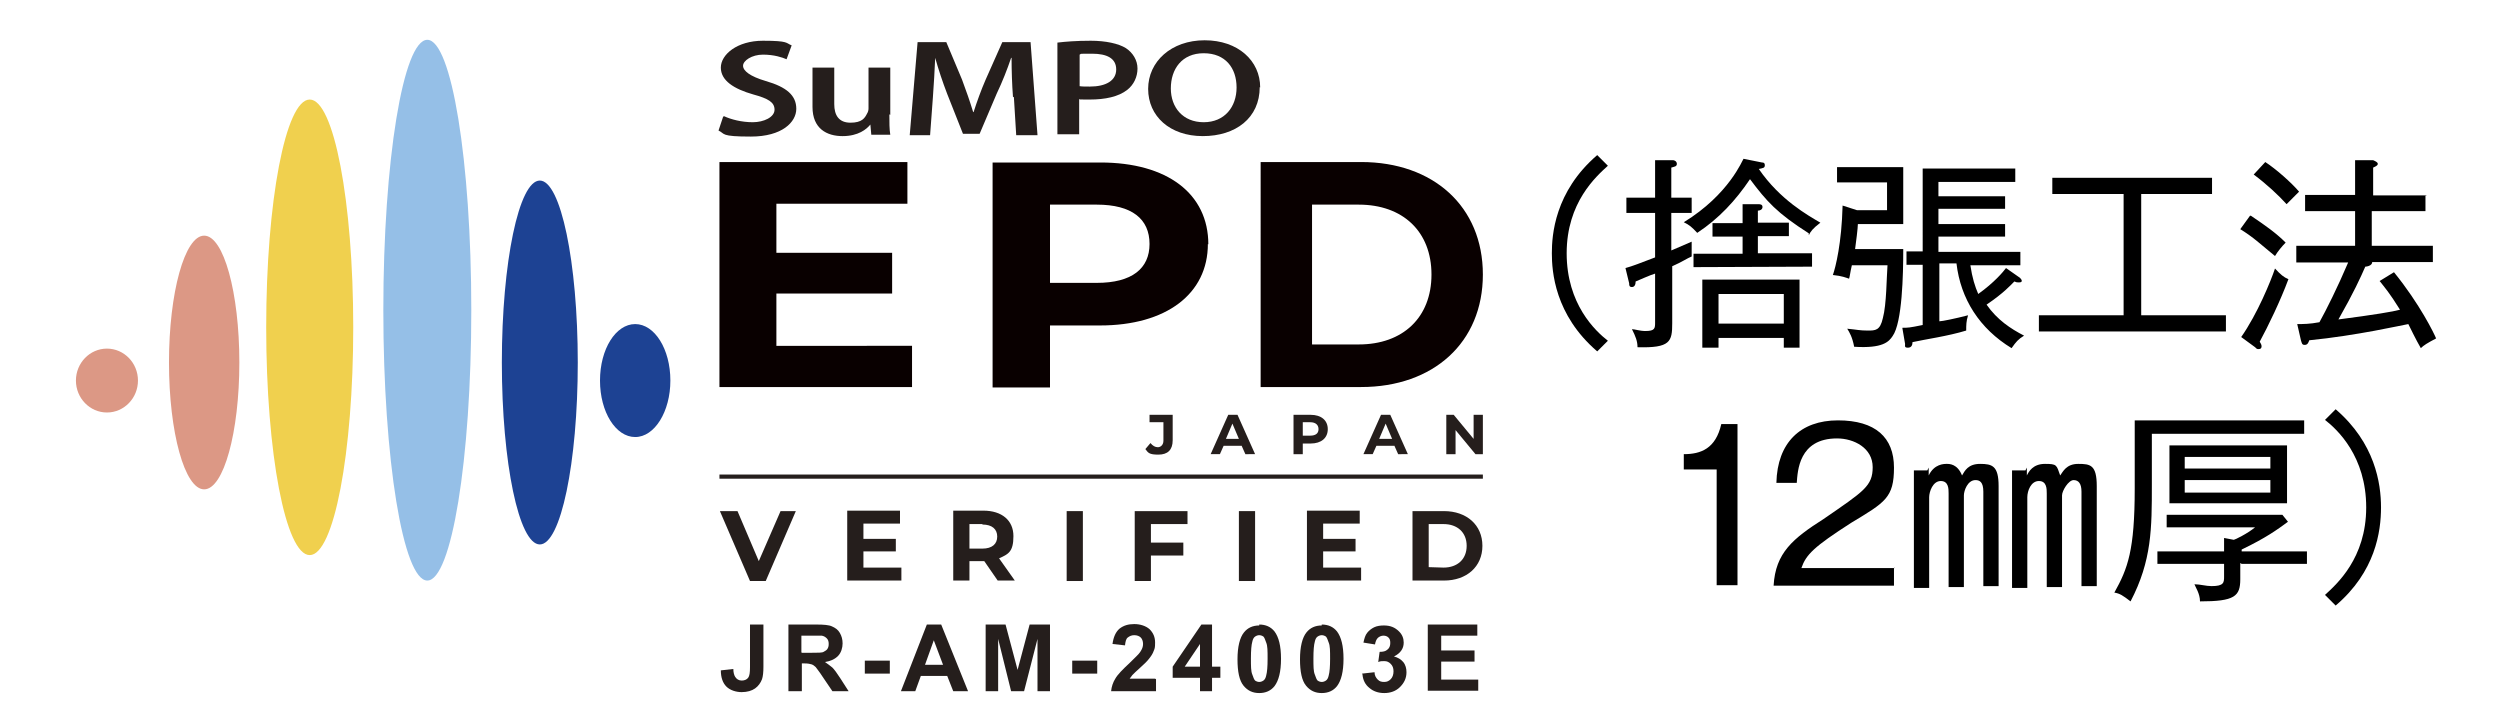
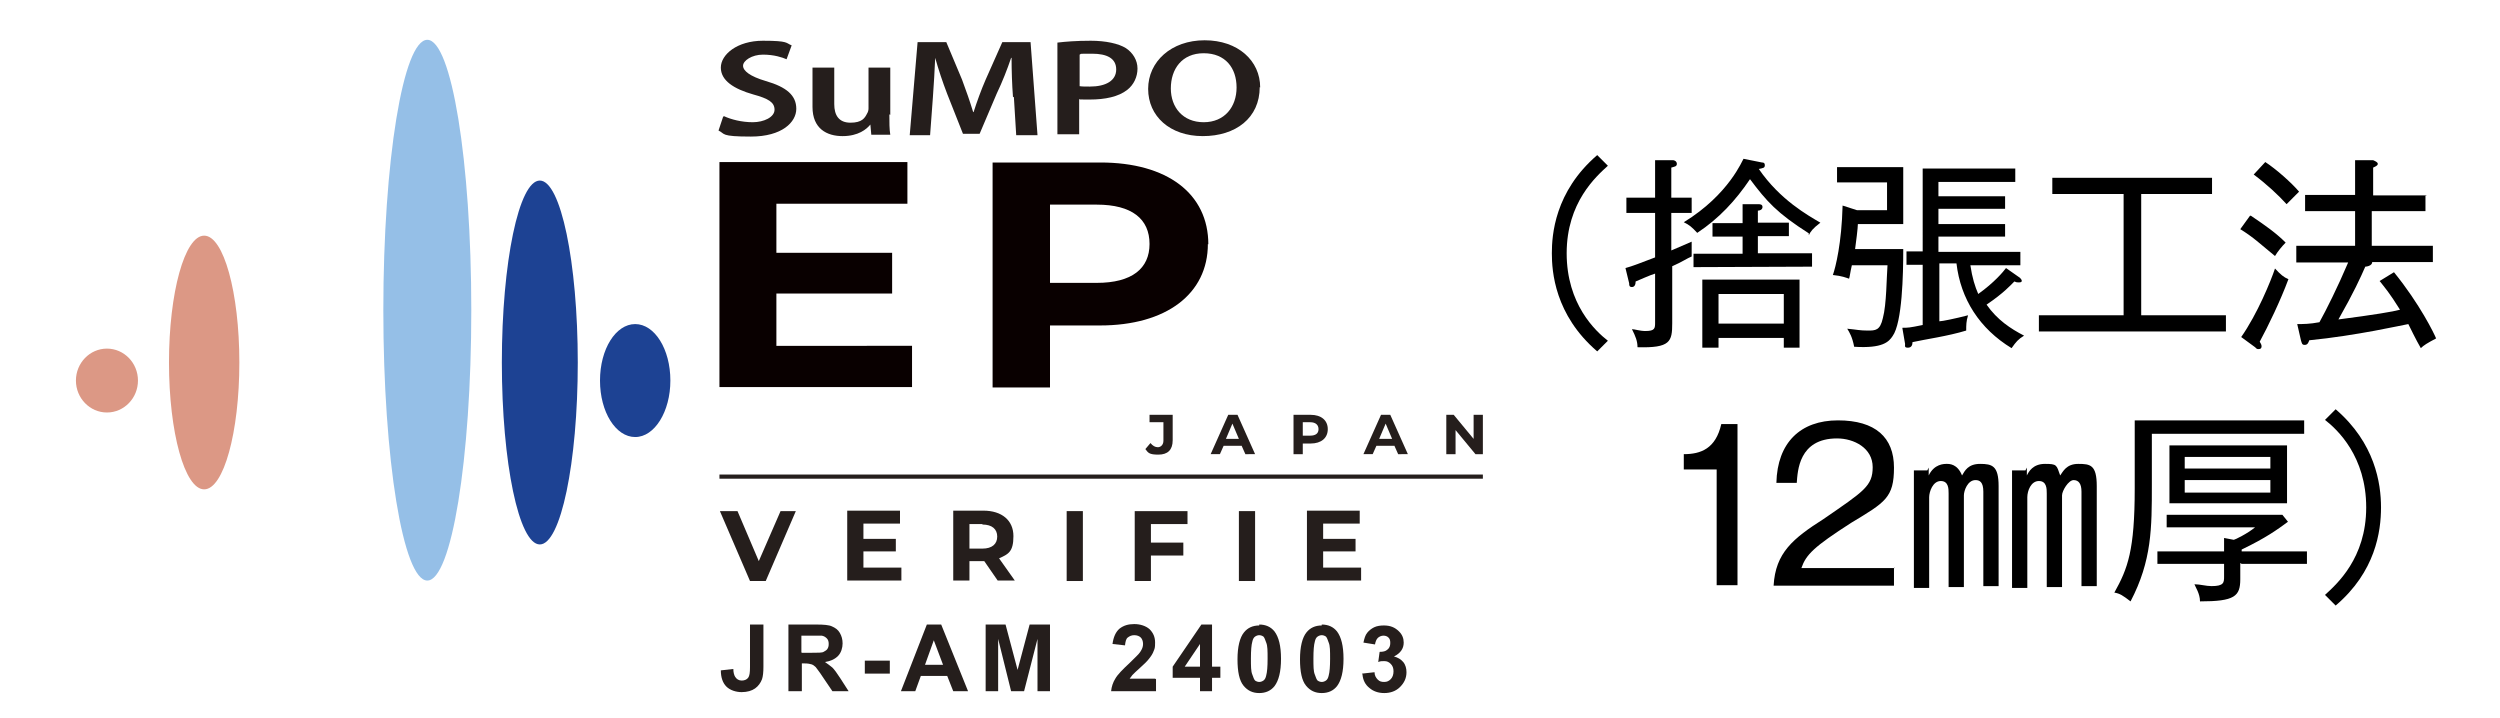
<svg xmlns="http://www.w3.org/2000/svg" version="1.1" id="レイヤー_1" x="0px" y="0px" viewBox="0 0 540 155" style="enable-background:new 0 0 540 155;" xml:space="preserve">
  <style type="text/css">
	.st0{fill:#090000;}
	.st1{fill:#1D4293;}
	.st2{fill:#DC9885;}
	.st3{fill:#95BFE7;}
	.st4{fill:#F0D04E;}
	.st5{fill:#251E1C;}
</style>
  <g>
    <g id="_レイヤー_1">
      <g>
        <path d="M347.3,35.8c-2.5,2.3-8.9,7.9-8.9,18.9s6.2,16.8,8.9,18.9l-2.3,2.3c-9.2-7.9-9.8-17.3-9.8-21.2s0.6-13.3,9.8-21.2     L347.3,35.8z" />
        <path d="M365.4,53.9c0,0.8,0,1.2,0,1.5c-1,0.4-2.1,1.2-4.2,2.1v12.3c0,4-0.4,5.4-7.5,5.2c0-1.3-0.4-2.3-1.2-3.9     c0.6,0,1.7,0.4,2.9,0.4c2.1,0,2.1-0.6,2.1-1.9V59.1c-0.8,0.2-3.7,1.5-4.2,1.7c0,0.6-0.2,1.2-0.8,1.2s-0.6-0.4-0.6-0.8l-0.8-3.3     c1.5-0.4,3.5-1.2,6.4-2.3V46h-6.2v-3.3h6.2v-8.1h3.9c0.2,0,0.8,0.2,0.8,0.8s-0.6,0.6-1.2,0.8v6.5h4.4V46H361v8.1     c3.5-1.5,3.9-1.7,4.4-1.9c0,0.4,0,1,0,1.9L365.4,53.9L365.4,53.9z M390.7,50.4c-6.9-4.4-9.1-6.9-12.7-11.7     c-3.1,4.6-6.7,8.5-11.4,11.6c-1.2-1.3-1.7-1.7-2.9-2.3c9.8-6,12.7-13.5,12.9-13.7l4,0.8c0.2,0,0.6,0,0.6,0.6s-0.4,0.6-1.3,0.8     c4.6,6.7,10.6,10,13.3,11.6c-1.7,1.3-2.1,1.9-2.5,2.7V50.4z M365.8,57.7v-2.9h10.6v-3.7h-6.5v-2.9h6.5v-4.1h3.3c0.4,0,1,0,1,0.6     s-0.6,0.8-1,0.8v2.6h6.7V51h-6.7v3.7h11.7v2.9L365.8,57.7L365.8,57.7z M385.3,75.1V73h-14.1v2.1h-3.5V60.4h21v14.7     C388.7,75.1,385.3,75.1,385.3,75.1z M385.3,63.5h-14.1v6.4h14.1V63.5z" />
        <path d="M411.1,54.1c0,5-0.2,15.6-2.3,18.5c-0.8,1.2-2.1,2.7-8.3,2.3c-0.4-2.1-1-3.1-1.5-3.9c2.1,0.2,2.7,0.4,4.4,0.4     c1.7,0,2.7,0,3.3-2.7c0.8-2.9,0.8-8.9,1-11.4H400c-0.4,1.7-0.4,2.3-0.6,2.9c-0.6-0.2-1.5-0.6-3.5-0.8c0.6-1.7,1.9-6.9,2.1-15     l3.1,1h6.5v-6h-10.8v-3.3h14.3v12.3h-9.8c0,0.8-0.4,4-0.6,5.4h10.4V54.1z M436.3,60c0,0,0.4,0.4,0.4,0.6s0,0.4-0.6,0.4     s-0.4,0-1-0.2c-0.8,0.8-2.3,2.5-6,5c2.3,3.3,5.2,5.2,8.1,6.7c-1.3,0.8-1.7,1.3-2.7,2.7c-6.9-4.2-11-10.6-11.9-18.3h-3.7v12.5     c0.6,0,3.5-0.6,6.2-1.3c-0.4,1.3-0.4,2.1-0.4,3.3c-3.9,1.2-8.9,1.9-11.6,2.5c0,0.6-0.2,1.2-1,1.2s-0.6-0.4-0.6-0.8l-0.6-3.5     c1.2,0,1.5,0,4.4-0.6v-13h-3.5v-2.9h3.5V36.4h20v2.9h-16.6v3.1h14.4v2.7h-14.4v3.3h14.4v2.7h-14.4v3.3h17.7v2.9h-10.8     c0.4,2.7,1,4.6,1.7,6.2c3.5-2.5,5.4-4.8,6-5.6L436.3,60L436.3,60z" />
        <path d="M440.4,71.6v-3.5h18.3V41.9h-15.4v-3.5h34.5v3.5h-15.3v26.2h18.3v3.5H440.4z" />
        <path d="M486.2,46.6c3.1,2.1,5.4,3.7,7.5,5.8c-0.8,0.8-1.7,1.9-2.3,2.9c-3.3-2.7-4.6-4-7.5-5.8l2.1-2.9H486.2z M484.1,72.8     c3.5-5,6.4-12.1,7.3-14.8c1.2,1.3,1.9,1.9,2.9,2.3c-1.7,4.6-4.4,10.2-6.2,13.5c0.2,0.4,0.4,0.6,0.4,1s-0.2,0.6-0.6,0.6     s-0.4,0-0.8-0.4L484.1,72.8z M489.3,35c2.3,1.5,5.6,4.4,7.3,6.4c-1.2,1.2-1.5,1.5-2.7,2.7c-1.7-1.9-4.4-4.4-7.1-6.4L489.3,35     L489.3,35z M523.9,42.1v3.5h-11.6v7.5h13.2v3.5h-13.1c0,0.8-1.2,1-1.5,1c-1,2.3-2.5,5.6-5.8,11.4c7.7-1,11.9-1.7,13.3-2.1     c-2.3-3.7-3.3-4.8-4.4-6.2l3.1-1.9c5.6,6.9,8.7,13.3,9.1,14.3c-1.9,1-2.7,1.5-3.3,2.1c-1-1.7-2.5-4.8-2.7-5.2     c-1.2,0.2-11.2,2.5-21.4,3.5c-0.2,0.6-0.4,1-1,1s-0.6-0.4-0.8-1l-0.8-3.5c1.3,0,2.7,0,4.8-0.4c1.5-2.7,3.9-7.5,6.2-12.9H496v-3.6     h12.7v-7.5h-10.8v-3.5h10.8v-7.5h3.9c0.4,0.2,1,0.4,1,0.8s-0.6,0.6-1,0.8v6h11.6L523.9,42.1L523.9,42.1z" />
        <path d="M375.2,126.4h-4.4v-25h-7.1v-3.3c3.7,0,6.9-1.2,8.1-6.5h3.5v34.8H375.2z" />
        <path d="M409.1,122.6v3.9h-26c0.4-7.1,4.2-10.2,10.8-14.4c8.7-6,10.6-7.1,10.6-11.2s-4-6.2-7.7-6.2c-8.3,0-8.5,7.1-8.7,9.6h-4.4     c0.2-8.7,5.2-13.5,13.3-13.5s12.1,3.7,12.1,10.2s-1.9,7.5-9.2,11.9c-8.1,5.2-9.8,6.9-10.8,9.8h20.2L409.1,122.6z" />
        <path d="M416.6,101v1.7c1.2-2.5,3.3-2.5,3.9-2.5s2.3,0,3.3,2.5c0.6-1,1.3-2.5,3.9-2.5s4,0.4,4,4.8v21.6h-3.3v-20.4     c0-2.1-0.8-2.5-1.7-2.5c-1.7,0-2.5,2.3-2.5,3.3v19.8h-3.3v-20.2c0-1,0-2.7-1.7-2.7s-2.5,2.3-2.5,3.5V127h-3.3v-25.4h2.9     L416.6,101z M437.8,101v1.7c0.4-0.8,1.3-2.5,3.9-2.5s2.5,0.2,3.3,2.5c0.6-0.8,1.3-2.5,3.9-2.5s4,0.2,4,4.8v21.6h-3.3v-20.4     c0-1.7-0.6-2.5-1.7-2.5s-2.5,2.3-2.5,3.3v19.8h-3.3v-20.2c0-1,0-2.7-1.7-2.7s-2.5,2.1-2.5,3.5V127h-3.3v-25.4h2.9L437.8,101z" />
        <path d="M464.8,93.7v11c0,9.4,0,16.4-4.6,25.2c-1.7-1.3-2.3-1.7-3.5-1.9c2.9-5.2,4.4-9.1,4.4-22.5V90.8h36.6v2.9H464.8z      M483.9,121.6v3.5c0,3.7-1.2,4.8-8.7,4.8c0-1.7-1-3.1-1.2-3.7c1.2,0,2.5,0.4,3.7,0.4c2.7,0,2.7-0.8,2.7-2.1v-2.7H466v-2.7h14.4     v-2.9l2.1,0.4c0.2,0,2.9-1.3,4.6-2.7H468v-2.7h25l1.2,1.5c-2.3,1.7-4.8,3.5-10,6v0.4h14.1v2.7h-14.1L483.9,121.6z M468.6,108.7     V96.2H494v12.5H468.6z M490.4,98.7h-18.5v2.5h18.5V98.7z M490.4,103.7h-18.5v2.7h18.5V103.7z" />
        <path d="M504.5,130.8l-2.3-2.3c2.5-2.3,8.9-7.9,8.9-18.9s-6.2-16.8-8.9-18.9l2.3-2.3c8.5,7.3,9.8,16,9.8,21.2     C514.3,114.8,513.1,123.5,504.5,130.8z" />
      </g>
      <g>
        <g>
          <g>
            <path class="st0" d="M197,74.6v9h-41.6V35H196v9h-28.3v10.6h25v8.8h-25v11.3H197V74.6z" />
            <path class="st0" d="M260.9,52.7c0,10.8-9,17.6-23.3,17.6h-10.8v13.4h-12.4V35.1h23.3c14.4,0,23.3,6.7,23.3,17.7L260.9,52.7z        M248.3,52.7c0-5.4-3.8-8.5-11.4-8.5h-10.1v16.9h10.1C244.5,61.1,248.3,58,248.3,52.7z" />
-             <path class="st0" d="M272.3,35H294c15.6,0,26.3,9.6,26.3,24.3S309.6,83.6,294,83.6h-21.7V35z M293.5,74.4       c9.5,0,15.7-5.8,15.7-15.1s-6.2-15.1-15.7-15.1h-10.1v30.2C283.4,74.4,293.5,74.4,293.5,74.4z" />
          </g>
          <g>
            <path class="st1" d="M124.8,78.3c0,21.7-3.7,39.3-8.2,39.3s-8.2-17.6-8.2-39.3s3.7-39.3,8.2-39.3S124.8,56.6,124.8,78.3z" />
            <path class="st2" d="M51.7,78.3c0,15.1-3.4,27.4-7.6,27.4s-7.6-12.3-7.6-27.4s3.4-27.4,7.6-27.4S51.7,63.2,51.7,78.3z" />
            <path class="st1" d="M144.8,82.2c0,6.7-3.4,12.2-7.6,12.2c-4.2,0-7.6-5.4-7.6-12.2c0-6.8,3.4-12.2,7.6-12.2       S144.8,75.4,144.8,82.2z" />
            <path class="st2" d="M29.8,82.2c0,3.8-3,6.9-6.7,6.9s-6.7-3.1-6.7-6.9s3-6.9,6.7-6.9S29.8,78.4,29.8,82.2z" />
            <path class="st3" d="M101.8,67c0,32.3-4.3,58.4-9.5,58.4S82.8,99.3,82.8,67s4.3-58.4,9.5-58.4S101.8,34.7,101.8,67z" />
-             <path class="st4" d="M76.3,70.7c0,27.2-4.2,49.2-9.4,49.2c-5.2,0-9.4-22-9.4-49.2s4.2-49.2,9.4-49.2       C72.1,21.5,76.3,43.5,76.3,70.7z" />
          </g>
          <g>
            <path class="st5" d="M156.4,25.1c1.5,0.7,3.8,1.3,6.2,1.3s4.7-1.1,4.7-2.7s-1.3-2.4-4.6-3.3c-4.2-1.2-7-3-7-5.8       s3.5-5.8,9.1-5.8s4.9,0.5,6.2,1l-1.1,3c-0.9-0.4-2.7-1-5.1-1s-4.3,1.3-4.3,2.4s1.5,2.3,4.9,3.3c4.5,1.3,6.6,3.1,6.6,6       s-3.1,6-9.8,6s-5.5-0.6-7-1.3l1-3L156.4,25.1z" />
            <path class="st5" d="M192.1,24.7c0,1.7,0,3.2,0.2,4.4h-4.1l-0.2-2.2l0,0c-0.8,1-2.6,2.5-6,2.5s-6.5-1.6-6.5-6.3v-8.5h4.7v7.9       c0,2.4,1,4,3.5,4s3.1-1,3.6-2c0.2-0.3,0.3-0.7,0.3-1.1v-8.8h4.7v10.2L192.1,24.7z" />
            <path class="st5" d="M218.8,20.9c-0.2-2.6-0.3-5.7-0.3-8.4h-0.1c-0.8,2.4-1.9,5.2-3.1,7.7l-3.7,8.7H208l-3.4-8.6       c-1-2.6-1.9-5.3-2.6-7.8l0,0c-0.1,2.6-0.3,5.8-0.5,8.6l-0.6,8.1h-4.4l1.7-20.1h6.2l3.4,8.1c0.9,2.4,1.7,4.7,2.4,7h0.1       c0.7-2.2,1.6-4.7,2.6-7l3.6-8.1h6.1l1.5,20.1h-4.6L219,21L218.8,20.9z" />
            <path class="st5" d="M228.4,9.2c1.7-0.2,4-0.4,7.2-0.4s6,0.6,7.6,1.6c1.5,1,2.5,2.6,2.5,4.4s-0.8,3.5-2.2,4.6       c-1.9,1.5-4.8,2.1-8.1,2.1s-1.7,0-2.3-0.1V29h-4.7V9.2z M233.1,18.6c0.6,0.1,1.3,0.1,2.3,0.1c3.5,0,5.7-1.3,5.7-3.7       s-2-3.4-5.2-3.4s-2.2,0-2.7,0.2v6.8H233.1z" />
            <path class="st5" d="M272.1,18.8c0,6.7-5.2,10.6-12.3,10.6S248,25.1,248,19.2s5-10.5,12.2-10.5c7.2,0,12,4.4,12,10.2       L272.1,18.8z M252.9,19.1c0,4.1,2.6,7.3,7.1,7.3c4.5,0,7.1-3.3,7.1-7.5s-2.4-7.4-7.1-7.4C255.3,11.5,252.9,14.9,252.9,19.1       L252.9,19.1z" />
          </g>
          <rect x="155.4" y="102.5" class="st5" width="164.9" height="0.9" />
          <g>
            <path class="st5" d="M247.4,97l1.1-1.3c0.5,0.6,1,0.9,1.6,0.9s1.2-0.5,1.2-1.4v-4h-3v-1.6h5v5.5c0,2.1-1.1,3.1-3.1,3.1       S248,97.8,247.4,97z" />
            <path class="st5" d="M268.3,96.3h-4l-0.8,1.8h-2l3.8-8.5h2l3.8,8.5H269l-0.8-1.8H268.3z M267.6,94.8l-1.4-3.3l-1.4,3.3H267.6       L267.6,94.8z" />
            <path class="st5" d="M286.8,92.7c0,1.9-1.4,3.1-3.7,3.1h-1.7v2.3h-2v-8.5h3.7C285.4,89.6,286.8,90.8,286.8,92.7z M284.8,92.7       c0-0.9-0.6-1.5-1.8-1.5h-1.6v2.9h1.6C284.2,94.1,284.8,93.6,284.8,92.7L284.8,92.7z" />
            <path class="st5" d="M301.3,96.3h-4l-0.8,1.8h-2l3.8-8.5h2l3.8,8.5H302l-0.8-1.8H301.3z M300.7,94.8l-1.4-3.3l-1.4,3.3H300.7       L300.7,94.8z" />
            <path class="st5" d="M320.3,89.6v8.5h-1.6l-4.3-5.2v5.2h-2v-8.5h1.6l4.3,5.2v-5.2H320.3z" />
          </g>
          <g>
            <path class="st5" d="M171.9,110.4l-6.5,15.1H162l-6.5-15.1h3.8l4.6,10.8l4.7-10.8h3.5H171.9z" />
            <path class="st5" d="M194.7,122.6v2.8H183v-15.1h11.4v2.8h-7.9v3.3h7v2.7h-7v3.5C186.5,122.6,194.7,122.6,194.7,122.6z" />
            <path class="st5" d="M215.5,125.4l-2.9-4.2h-3.2v4.2h-3.5v-15.1h6.5c4,0,6.5,2.1,6.5,5.5c0,3.4-1.1,3.9-3.1,4.8l3.4,4.8       C219.2,125.4,215.5,125.4,215.5,125.4z M212.2,113.2h-2.8v5.3h2.8c2.1,0,3.2-1,3.2-2.6c0-1.6-1.1-2.6-3.2-2.6V113.2z" />
            <path class="st5" d="M230.4,110.4h3.5v15.1h-3.5V110.4z" />
            <path class="st5" d="M248.6,113.2v4h7v2.8h-7v5.5h-3.5v-15.1h11.4v2.8C256.5,113.2,248.6,113.2,248.6,113.2z" />
            <path class="st5" d="M267.6,110.4h3.5v15.1h-3.5V110.4z" />
            <path class="st5" d="M294,122.6v2.8h-11.7v-15.1h11.4v2.8h-7.9v3.3h7v2.7h-7v3.5C285.8,122.6,294,122.6,294,122.6z" />
-             <path class="st5" d="M305.1,110.4h6.8c4.9,0,8.3,3,8.3,7.5s-3.4,7.5-8.3,7.5h-6.8V110.4L305.1,110.4z M311.8,122.6       c3,0,5-1.8,5-4.7s-2-4.7-5-4.7h-3.2v9.3L311.8,122.6L311.8,122.6z" />
          </g>
        </g>
        <g>
          <path class="st5" d="M162,134.9h2.9v9.1c0,1.2-0.1,2.1-0.3,2.7c-0.3,0.8-0.8,1.5-1.5,2s-1.7,0.8-2.9,0.8s-2.5-0.4-3.3-1.2      s-1.2-2-1.2-3.5l2.7-0.3c0,0.8,0.2,1.4,0.4,1.7c0.3,0.5,0.8,0.8,1.4,0.8s1.1-0.2,1.4-0.6c0.3-0.4,0.4-1.1,0.4-2.3v-9.3      L162,134.9z" />
          <path class="st5" d="M170.3,149.3v-14.4h6.1c1.5,0,2.7,0.1,3.3,0.4c0.7,0.3,1.3,0.7,1.7,1.4s0.6,1.4,0.6,2.3s-0.3,2-1,2.7      s-1.6,1.1-2.8,1.3c0.6,0.4,1.1,0.8,1.6,1.2c0.4,0.4,1,1.2,1.7,2.3l1.8,2.8h-3.5l-2.1-3.1c-0.7-1.1-1.3-1.8-1.5-2.1      c-0.3-0.3-0.6-0.5-0.9-0.6s-0.8-0.2-1.5-0.2h-0.6v6L170.3,149.3L170.3,149.3z M173.2,141h2.1c1.4,0,2.3,0,2.6-0.2      s0.6-0.3,0.8-0.6s0.3-0.6,0.3-1.1s-0.1-0.9-0.4-1.2c-0.3-0.3-0.6-0.5-1.1-0.6c-0.2,0-0.9,0-2.1,0h-2.3v3.6L173.2,141z" />
          <path class="st5" d="M186.8,145.5v-2.8h5.4v2.8H186.8z" />
          <path class="st5" d="M209.1,149.3h-3.2l-1.3-3.3h-5.7l-1.2,3.3h-3.1l5.6-14.4h3.1L209.1,149.3L209.1,149.3z M203.7,143.6l-2-5.3      l-1.9,5.3H203.7z" />
          <path class="st5" d="M212.9,149.3v-14.4h4.3l2.6,9.8l2.6-9.8h4.4v14.4h-2.7V138l-2.9,11.3h-2.8l-2.8-11.3v11.3H212.9      L212.9,149.3z" />
-           <path class="st5" d="M231.6,145.5v-2.8h5.4v2.8H231.6z" />
          <path class="st5" d="M249.7,146.7v2.6H240c0.1-1,0.4-1.9,0.9-2.7c0.5-0.9,1.6-2,3.1-3.4c1.2-1.2,2-1.9,2.3-2.4      c0.4-0.6,0.6-1.1,0.6-1.7s-0.2-1.1-0.5-1.4s-0.8-0.5-1.4-0.5s-1,0.2-1.4,0.5s-0.5,0.9-0.6,1.7l-2.7-0.3c0.2-1.5,0.7-2.6,1.5-3.3      c0.9-0.7,1.9-1,3.2-1s2.5,0.4,3.3,1.1c0.8,0.8,1.2,1.7,1.2,2.9s-0.1,1.3-0.3,1.8c-0.2,0.6-0.6,1.2-1.1,1.8      c-0.3,0.4-0.9,1-1.8,1.8c-0.9,0.8-1.4,1.3-1.7,1.6c-0.2,0.3-0.4,0.5-0.6,0.8h5.5L249.7,146.7z" />
          <path class="st5" d="M259.2,149.3v-2.9h-5.9V144l6.2-9.1h2.3v9.1h1.8v2.4h-1.8v2.9L259.2,149.3L259.2,149.3z M259.2,144v-4.9      l-3.3,4.9H259.2z" />
          <path class="st5" d="M272,134.9c1.4,0,2.5,0.5,3.3,1.5c0.9,1.2,1.4,3.1,1.4,5.9s-0.5,4.7-1.4,5.9c-0.8,1-1.9,1.5-3.3,1.5      s-2.5-0.5-3.4-1.6s-1.3-3-1.3-5.7s0.5-4.7,1.4-5.8c0.8-1,1.9-1.5,3.3-1.5V134.9z M272,137.2c-0.3,0-0.6,0.1-0.9,0.3      s-0.5,0.6-0.6,1.1c-0.2,0.7-0.3,1.9-0.3,3.6s0,2.8,0.3,3.5c0.2,0.6,0.4,1.1,0.6,1.3c0.3,0.2,0.6,0.3,0.9,0.3s0.6-0.1,0.9-0.3      s0.5-0.6,0.6-1.1c0.2-0.7,0.3-1.9,0.3-3.6s0-2.8-0.3-3.5c-0.2-0.6-0.4-1.1-0.6-1.3C272.6,137.3,272.3,137.2,272,137.2z" />
          <path class="st5" d="M285.5,134.9c1.4,0,2.5,0.5,3.3,1.5c0.9,1.2,1.4,3.1,1.4,5.9s-0.5,4.7-1.4,5.9c-0.8,1-1.9,1.5-3.3,1.5      s-2.5-0.5-3.4-1.6s-1.3-3-1.3-5.7s0.5-4.7,1.4-5.8c0.8-1,1.9-1.5,3.3-1.5V134.9z M285.5,137.2c-0.3,0-0.6,0.1-0.9,0.3      s-0.5,0.6-0.6,1.1c-0.2,0.7-0.3,1.9-0.3,3.6s0,2.8,0.3,3.5c0.2,0.6,0.4,1.1,0.6,1.3c0.3,0.2,0.6,0.3,0.9,0.3s0.6-0.1,0.9-0.3      s0.5-0.6,0.6-1.1c0.2-0.7,0.3-1.9,0.3-3.6s0-2.8-0.3-3.5c-0.2-0.6-0.4-1.1-0.6-1.3C286.1,137.3,285.8,137.2,285.5,137.2z" />
          <path class="st5" d="M294.2,145.5l2.7-0.3c0,0.7,0.3,1.2,0.7,1.6c0.4,0.4,0.8,0.5,1.4,0.5s1-0.2,1.4-0.6c0.4-0.4,0.6-1,0.6-1.7      s-0.2-1.2-0.6-1.6c-0.4-0.4-0.8-0.6-1.4-0.6s-0.8,0-1.3,0.2l0.3-2.2c0.7,0,1.3-0.1,1.7-0.5c0.4-0.3,0.6-0.8,0.6-1.4      s-0.1-0.9-0.4-1.2s-0.7-0.4-1.1-0.4s-0.9,0.2-1.2,0.5c-0.3,0.3-0.5,0.8-0.6,1.4l-2.5-0.4c0.2-0.9,0.4-1.6,0.8-2.1      s0.9-0.9,1.5-1.2s1.4-0.4,2.1-0.4c1.4,0,2.4,0.4,3.3,1.3c0.7,0.7,1,1.5,1,2.4c0,1.3-0.7,2.3-2.1,3c0.8,0.2,1.5,0.6,2,1.2      c0.5,0.6,0.7,1.4,0.7,2.2c0,1.3-0.5,2.3-1.4,3.2s-2.1,1.3-3.4,1.3s-2.4-0.4-3.2-1.1c-0.9-0.7-1.4-1.7-1.5-2.9L294.2,145.5z" />
-           <path class="st5" d="M308.4,149.3v-14.4h10.7v2.4h-7.8v3.2h7.2v2.4h-7.2v3.9h8v2.4h-10.9L308.4,149.3z" />
        </g>
      </g>
    </g>
  </g>
</svg>